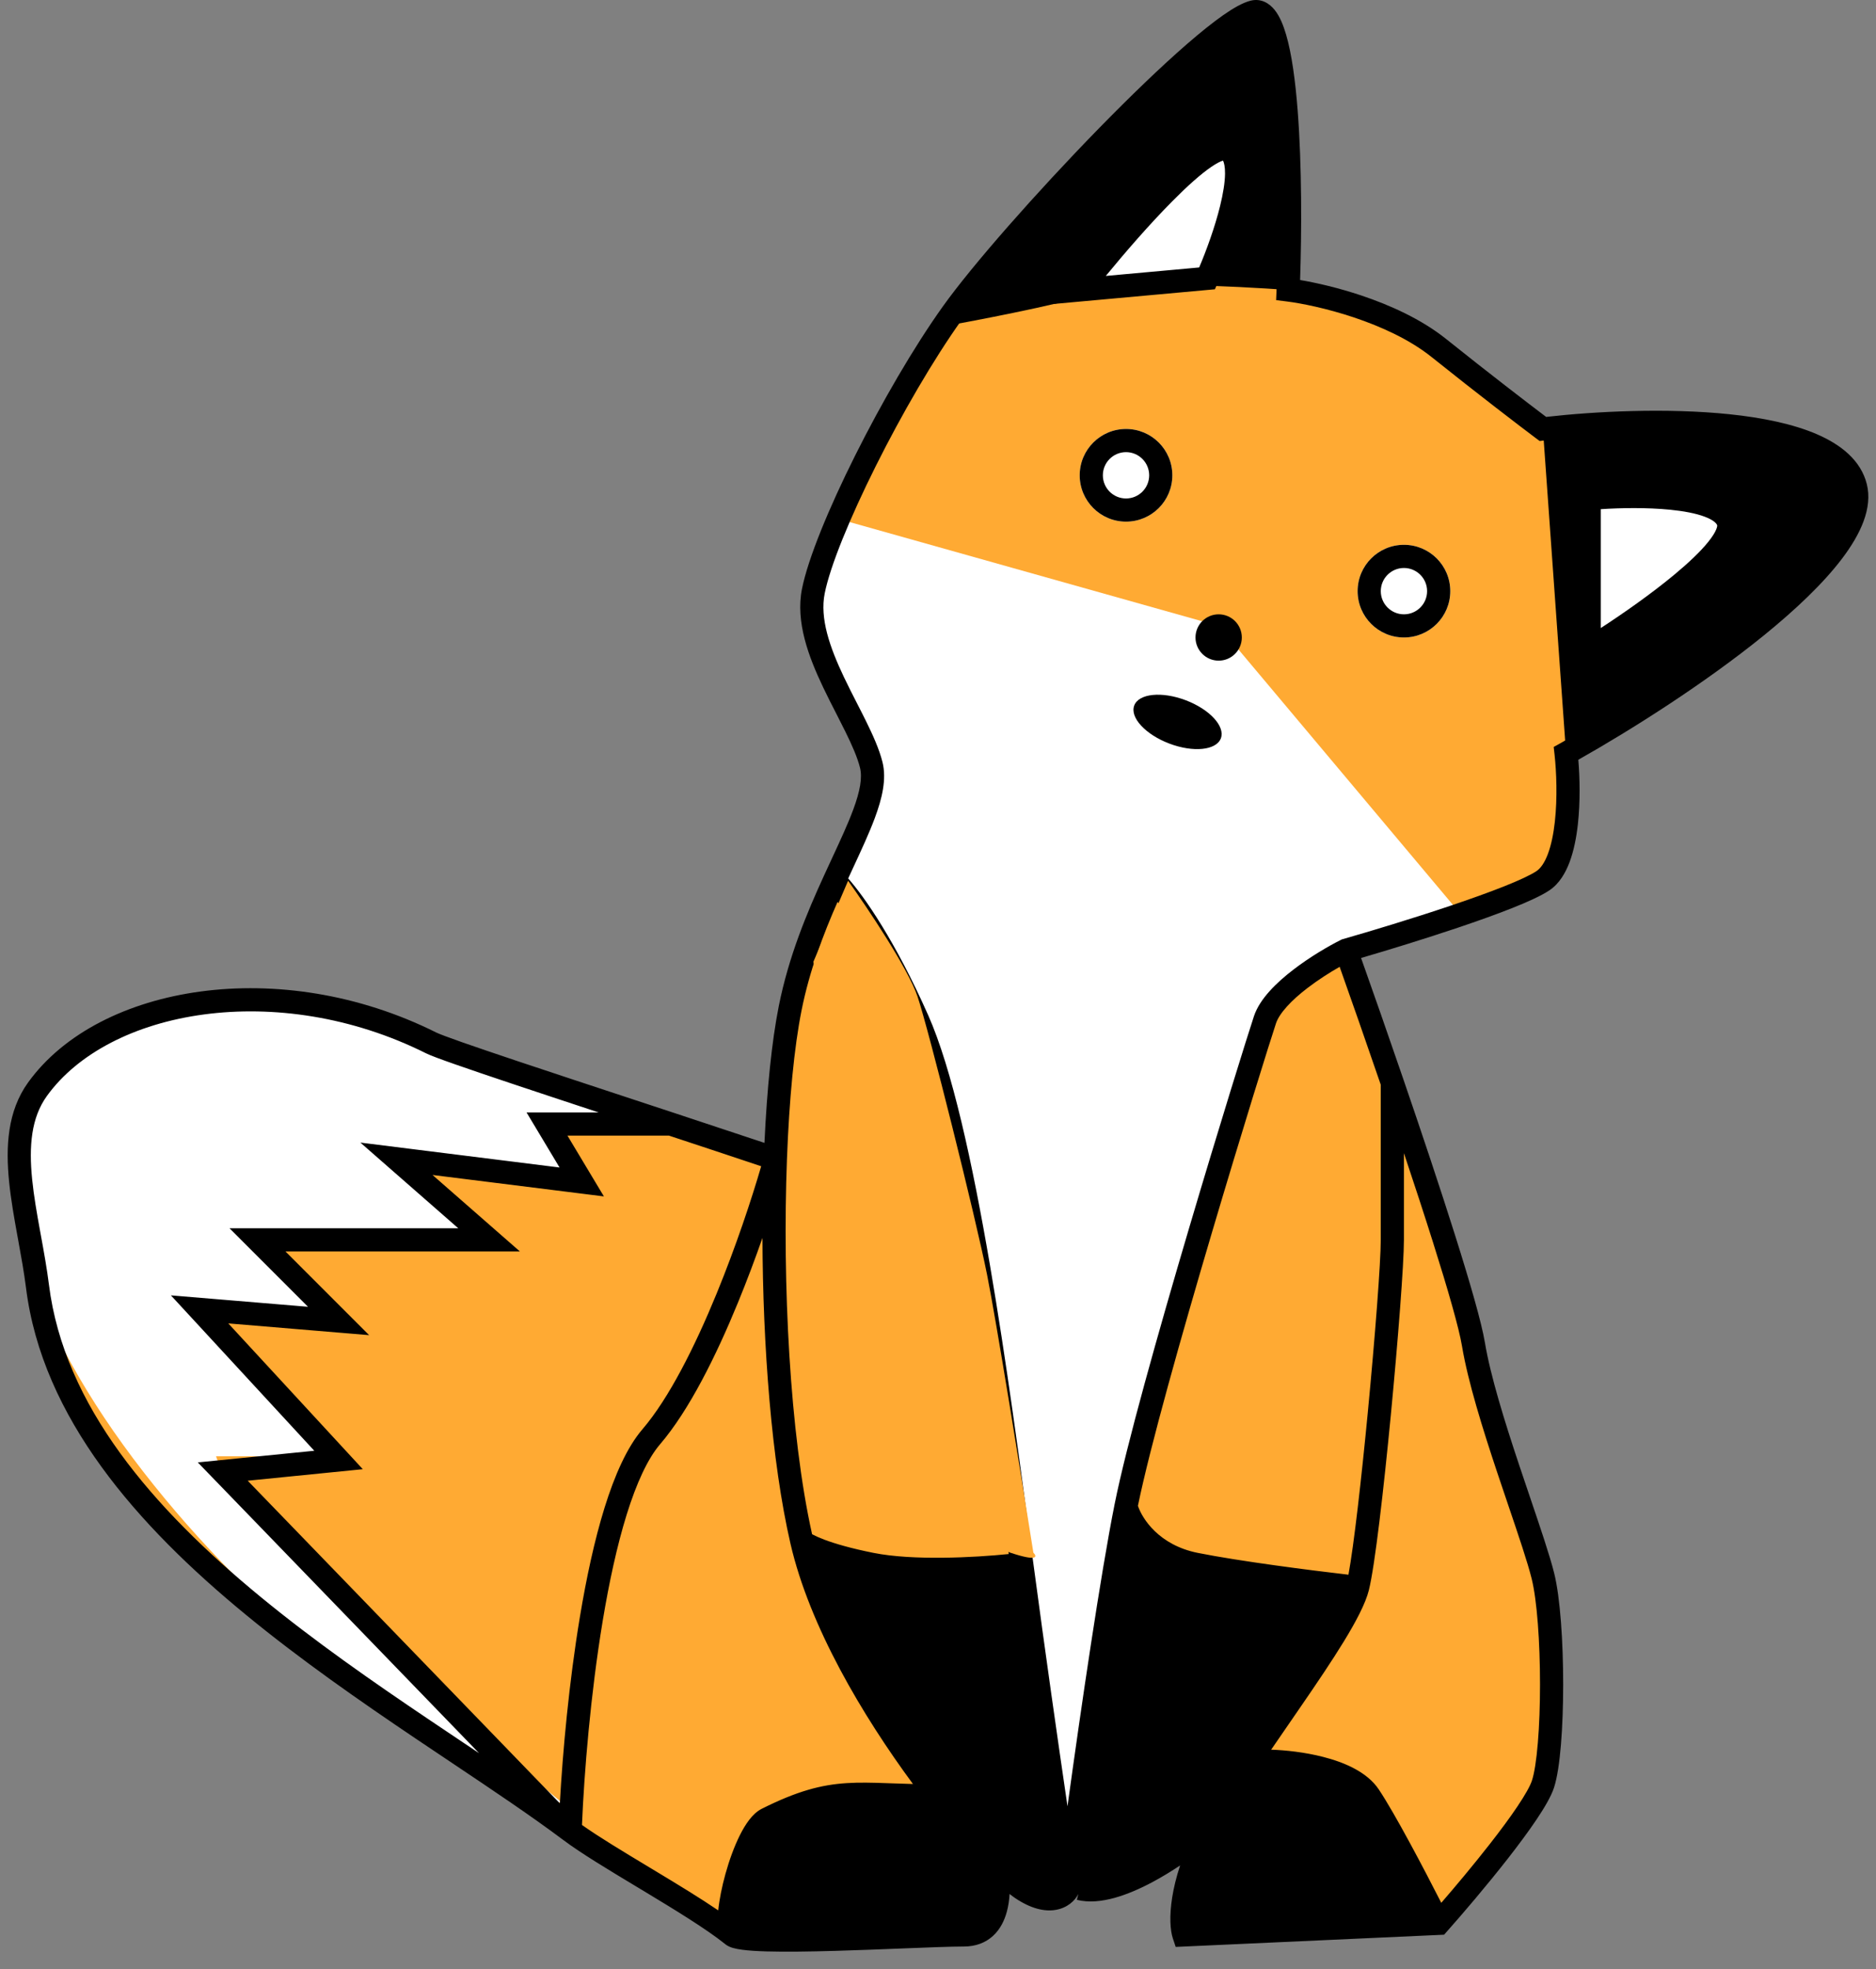
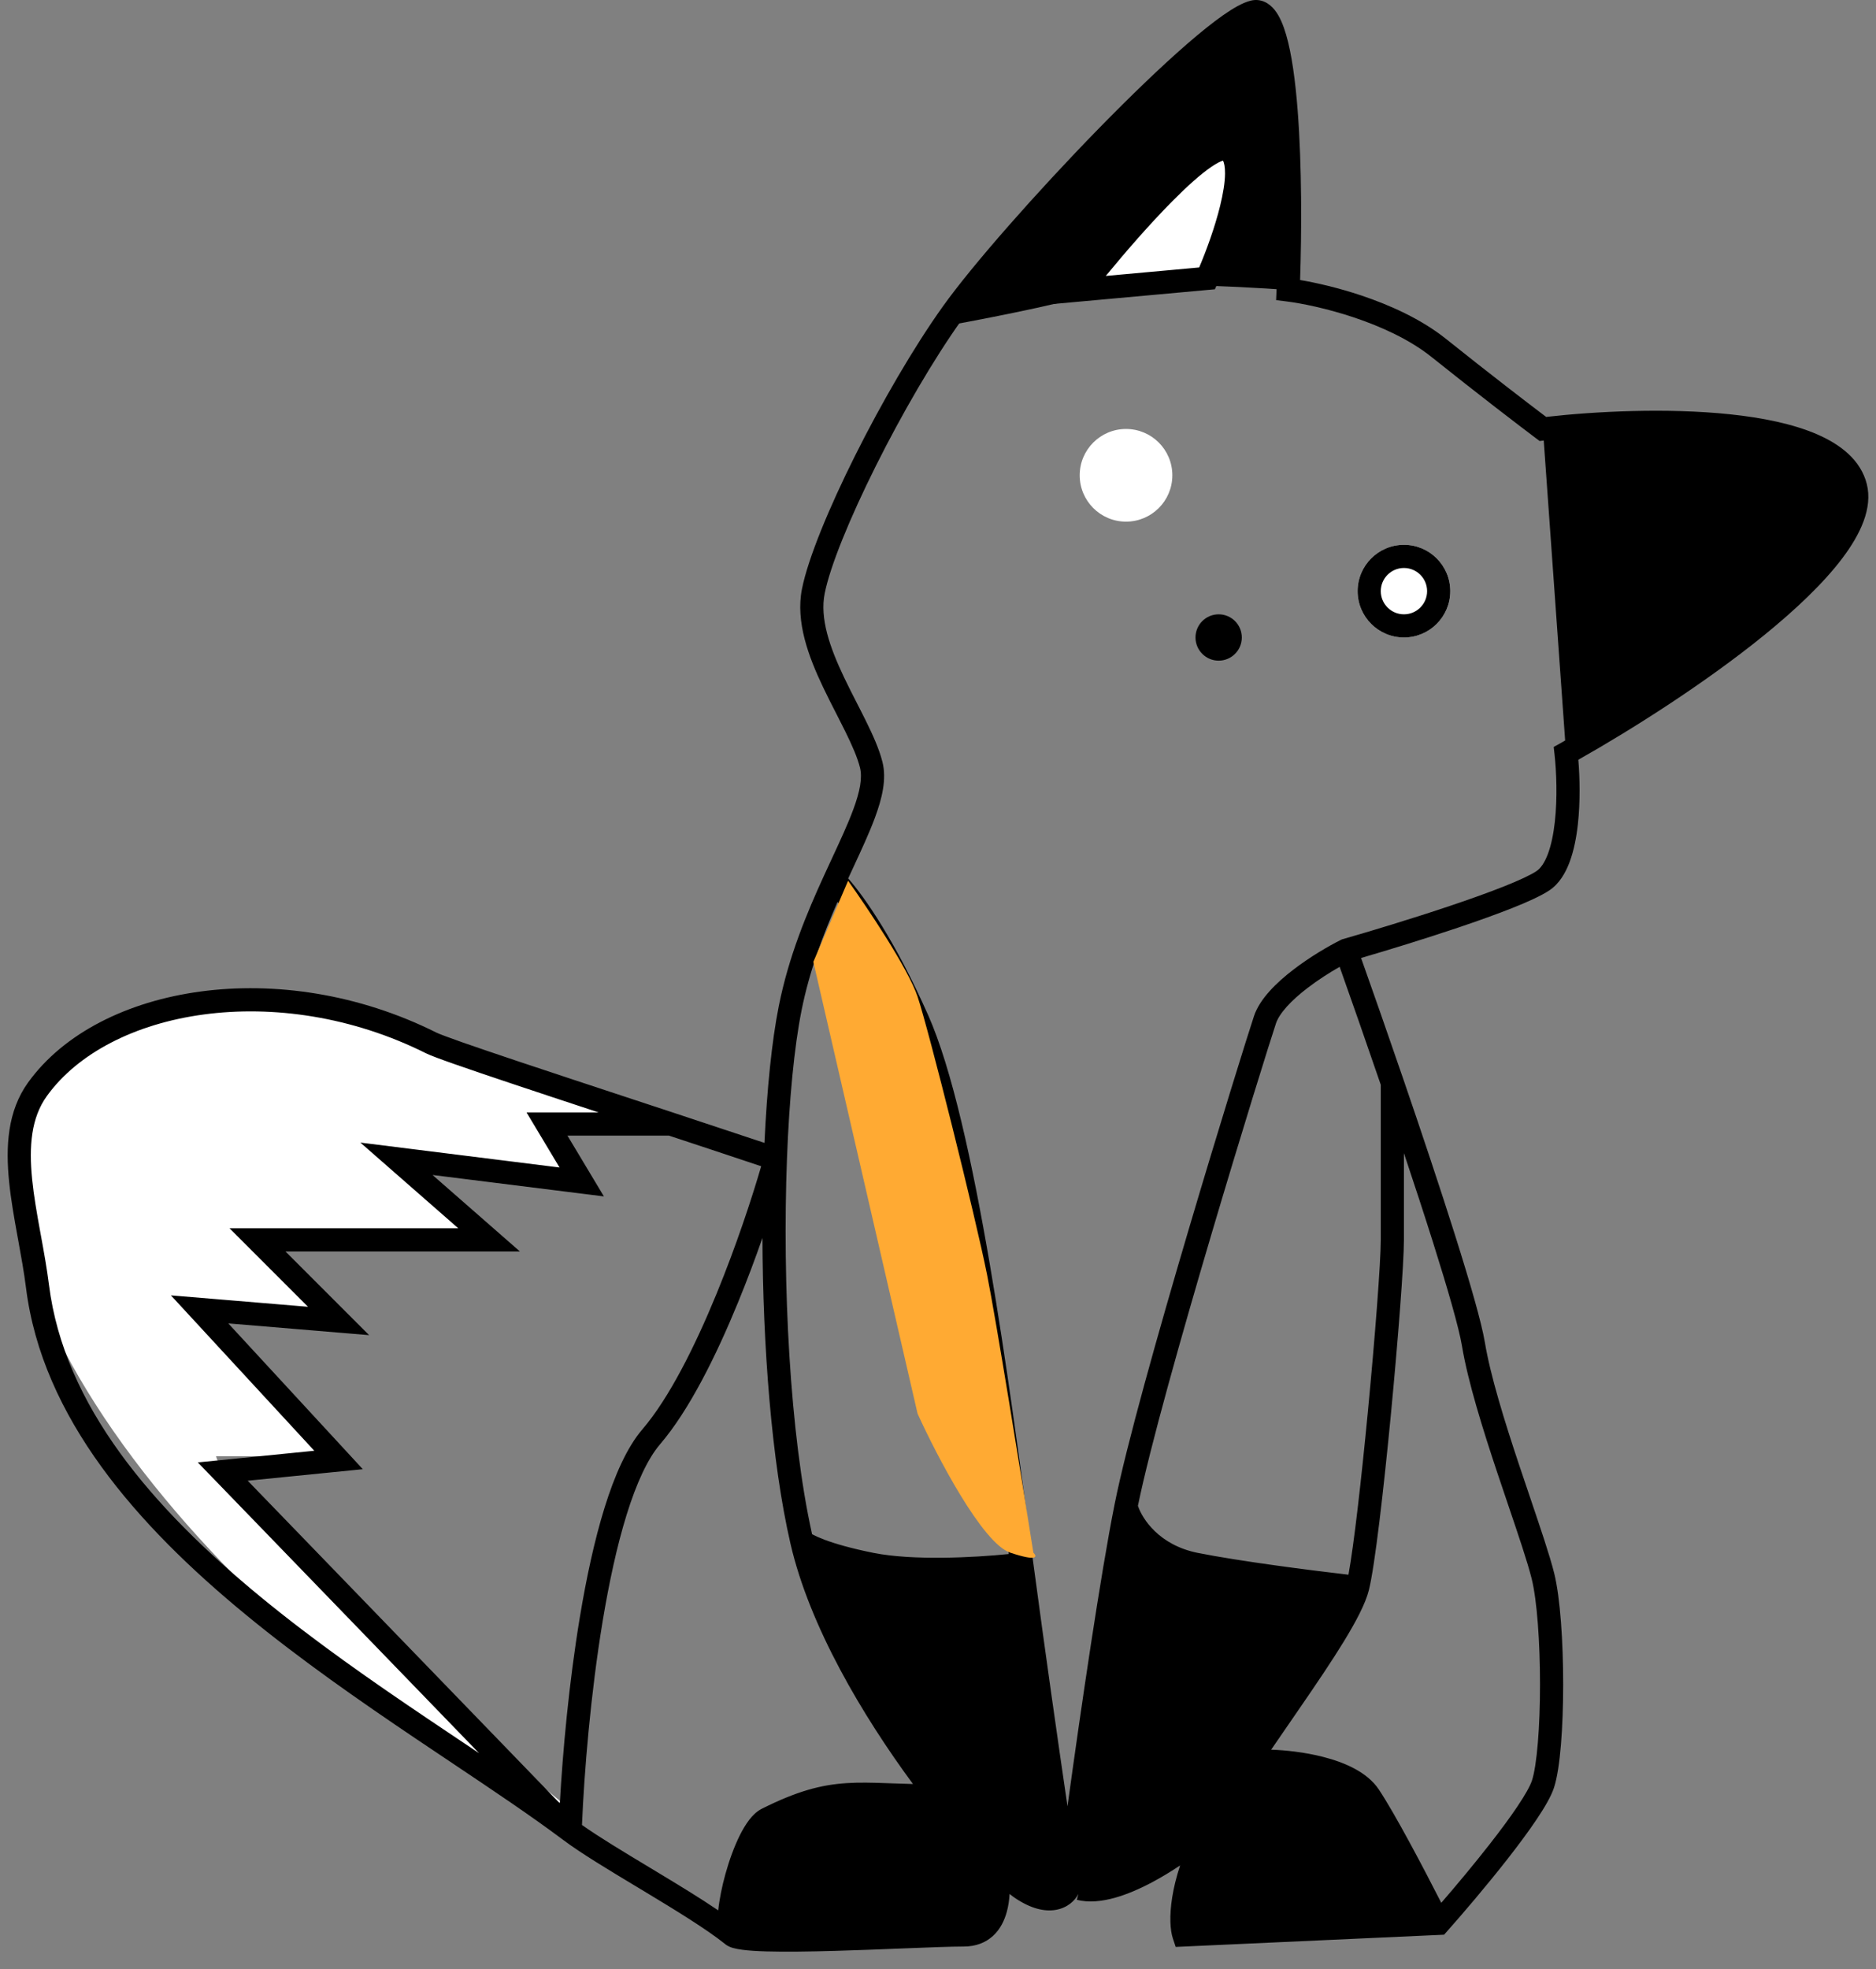
<svg xmlns="http://www.w3.org/2000/svg" width="81" height="85" viewBox="0 0 81 85" fill="none">
  <rect x="0" y="0" width="81" height="85" fill="#808080" stroke="none" />
-   <path d="M26.618 80.015C20.118 75.348 6.918 65.815 6.118 65.015L5.118 63.515L2.118 57.015L0.618 51.015L1.618 46.515L3.618 45.015L10.118 43.015L17.618 44.515L33.618 50.015V45.015L35.618 39.015L37.618 33.015L35.618 28.515L35.118 25.515L38.618 17.015L45.118 8.515L53.618 0.515H54.618L55.618 4.515V12.515L60.618 14.015L66.618 18.515L77.618 19.015L80.118 21.015L79.118 24.015L73.618 29.015L67.618 32.515V35.015L66.618 38.015L62.118 39.515L58.118 41.015L60.118 46.515L64.118 59.015L67.118 69.515V76.515L64.618 80.015L61.618 83.015L52.618 83.515L51.118 83.015L51.618 79.515L47.118 81.515L45.618 82.015L43.118 81.015L41.618 83.515H31.618L26.618 80.015Z" fill="#FFAA33" />
  <path d="M39.118 67.515C37.518 67.515 35.452 66.848 34.618 66.515C35.285 68.182 36.618 71.615 36.618 72.015C36.618 72.515 42.618 79.515 43.118 80.515C43.518 81.315 44.618 81.848 45.118 82.015L46.118 81.515H47.618L51.618 79.515L51.118 83.515L62.118 83.015L59.118 77.515L56.118 76.015C55.318 75.615 54.118 75.848 53.618 76.015L58.618 68.515C56.285 68.182 51.518 67.515 51.118 67.515C50.718 67.515 49.285 66.182 48.618 65.515L46.118 79.515L44.118 67.515H39.118Z" fill="black" />
  <path d="M75.618 27.015C75.118 27.015 68.118 32.515 67.618 32.515L66.618 18.515C67.618 18.515 69.918 18.415 71.118 18.015C72.618 17.515 79.118 19.515 79.618 20.015C80.018 20.415 79.785 22.181 79.618 23.015C78.451 24.348 76.018 27.015 75.618 27.015Z" fill="black" />
  <path d="M47.618 12.515C46.818 12.915 42.952 13.682 41.118 14.015L44.618 9.015C47.452 6.348 53.318 0.915 54.118 0.515C54.918 0.115 55.118 2.681 55.118 4.015L55.618 12.515C53.285 12.348 48.418 12.115 47.618 12.515Z" fill="black" />
  <path d="M48.118 12.515C46.918 12.515 47.952 11.515 46.618 12.015L50.618 8.015L52.618 6.515L53.618 7.515C53.785 9.682 52.418 12.015 51.618 12.015C50.618 12.015 49.618 12.515 48.118 12.515Z" fill="white" />
-   <path d="M73.118 21.515C72.318 21.115 70.118 21.348 69.118 21.515H68.618V28.015C70.618 26.348 74.618 22.915 74.618 22.515C74.618 22.015 74.118 22.015 73.118 21.515Z" fill="white" />
  <path d="M51.618 7.015C50.818 7.415 47.952 10.848 46.618 12.515L52.118 12.015C52.618 10.515 53.618 7.415 53.618 7.015C53.618 6.515 52.618 6.515 51.618 7.015Z" fill="white" />
  <path d="M1.328 47.355C4.928 39.355 23.161 45.688 31.828 49.855C25.428 47.855 23.828 48.022 23.828 48.355L25.328 50.855L16.328 49.855L20.828 53.355H10.831L13.831 57L8.328 56.355L14.828 62.855H9.328C9.661 64.022 13.128 68.655 24.328 77.855C14.828 74.855 -3.172 57.355 1.328 47.355Z" fill="white" />
-   <path d="M52.618 27.015L36.618 22.515L35.118 24.515V27.515L37.618 33.515L36.118 38.015L40.118 44.015L43.118 60.515C44.118 66.682 46.118 79.115 46.118 79.515C46.118 79.915 47.785 69.682 48.618 64.515L54.118 45.015L57.118 41.515L63.118 39.515L52.618 27.015Z" fill="white" />
  <path fill-rule="evenodd" clip-rule="evenodd" d="M54.212 1.007C54.054 1.055 53.776 1.201 53.374 1.483C52.965 1.77 52.474 2.164 51.922 2.643C50.819 3.599 49.501 4.87 48.163 6.239C45.48 8.984 42.752 12.087 41.524 13.805C40.294 15.528 38.932 17.879 37.815 20.113C36.691 22.362 35.843 24.434 35.608 25.613C35.393 26.685 35.819 27.924 36.444 29.237C36.629 29.625 36.817 29.993 37.004 30.358C37.135 30.614 37.266 30.869 37.394 31.13C37.692 31.734 37.964 32.337 38.103 32.894C38.287 33.632 38.086 34.464 37.771 35.31C37.529 35.96 37.191 36.688 36.829 37.467C36.761 37.615 36.691 37.764 36.622 37.915C37.328 38.712 38.656 40.62 40.074 43.812C41.103 46.127 41.987 50.188 42.735 54.555C43.453 58.743 44.056 63.271 44.544 66.934C44.568 67.108 44.59 67.279 44.613 67.449C45.132 71.343 45.68 75.167 46.091 77.962C46.678 73.7 47.517 67.966 48.127 64.917C49.134 59.882 53.644 45.355 54.143 43.857C54.274 43.465 54.529 43.1 54.821 42.776C55.116 42.447 55.473 42.136 55.838 41.856C56.568 41.295 57.371 40.829 57.894 40.568L57.935 40.547L57.98 40.534C59.141 40.202 60.959 39.655 62.633 39.091C63.47 38.809 64.267 38.525 64.927 38.263C65.598 37.996 66.089 37.767 66.34 37.599C66.515 37.482 66.689 37.245 66.835 36.854C66.978 36.471 67.075 35.993 67.133 35.472C67.249 34.431 67.201 33.294 67.121 32.57L67.084 32.239L67.375 32.078C69.609 30.837 72.907 28.777 75.54 26.639C76.858 25.569 77.989 24.495 78.736 23.508C79.505 22.494 79.773 21.698 79.632 21.136C79.488 20.558 78.977 20.061 78.058 19.663C77.148 19.268 75.933 19.016 74.578 18.875C71.873 18.592 68.738 18.764 66.677 19.011L66.478 19.035L66.317 18.915C65.647 18.412 63.809 17.009 61.805 15.405C60.87 14.657 59.639 14.097 58.459 13.701C57.282 13.308 56.189 13.09 55.556 13.011L55.099 12.954L55.118 12.495C55.201 10.421 55.225 7.343 55.032 4.841C54.934 3.584 54.784 2.505 54.57 1.776C54.462 1.405 54.35 1.174 54.256 1.055C54.237 1.032 54.223 1.016 54.212 1.007ZM45.591 81.378C45.245 79.122 44.444 73.711 43.687 68.067C42.16 68.223 39.381 68.377 37.519 68.005C36.584 67.818 35.887 67.622 35.385 67.443C36.436 70.876 38.744 74.51 40.829 77.209C41.779 78.438 42.672 79.46 43.362 80.165C43.837 80.652 44.193 80.964 44.395 81.099C44.928 81.454 45.256 81.476 45.418 81.448C45.494 81.434 45.55 81.406 45.591 81.378ZM35.063 66.218C35.077 66.226 35.092 66.234 35.109 66.243C35.219 66.301 35.381 66.375 35.605 66.459C36.054 66.627 36.735 66.829 37.715 67.025C39.419 67.365 42.057 67.227 43.554 67.075C43.554 67.073 43.554 67.072 43.554 67.071C43.065 63.404 42.464 58.893 41.75 54.724C40.998 50.342 40.131 46.402 39.161 44.218C37.949 41.493 36.831 39.78 36.163 38.928C35.553 40.317 34.955 41.875 34.608 43.613C34.292 45.192 34.075 47.458 33.978 50.034C33.778 55.351 34.095 61.879 35.063 66.218ZM56.134 12.086C56.203 10.012 56.213 7.143 56.029 4.764C55.93 3.492 55.774 2.327 55.53 1.495C55.41 1.085 55.255 0.705 55.04 0.434C54.812 0.146 54.452 -0.084 53.996 0.03C53.649 0.117 53.232 0.361 52.8 0.664C52.352 0.979 51.832 1.397 51.267 1.887C50.135 2.868 48.796 4.16 47.447 5.54C44.755 8.296 41.983 11.443 40.711 13.224C39.441 15.002 38.053 17.401 36.92 19.666C35.794 21.918 34.892 24.095 34.627 25.417C34.342 26.844 34.916 28.355 35.541 29.667C35.727 30.058 35.932 30.459 36.128 30.841C36.258 31.096 36.384 31.343 36.497 31.572C36.793 32.171 37.021 32.692 37.132 33.136C37.238 33.559 37.14 34.141 36.834 34.961C36.607 35.571 36.293 36.248 35.936 37.017C35.818 37.27 35.696 37.533 35.571 37.807C34.849 39.385 34.058 41.261 33.627 43.417C33.325 44.928 33.115 47.001 33.007 49.329C31.799 48.925 30.468 48.485 29.12 48.04C28.554 47.853 27.985 47.666 27.421 47.48C25.612 46.884 23.85 46.303 22.39 45.815C21.432 45.494 20.606 45.214 19.983 44.996C19.343 44.771 18.956 44.625 18.841 44.568C15.47 42.882 11.836 42.369 8.667 42.794C5.507 43.218 2.752 44.585 1.212 46.723C0.32 47.962 0.241 49.491 0.393 51.002C0.469 51.764 0.608 52.547 0.747 53.314C0.759 53.378 0.771 53.442 0.782 53.506C0.911 54.212 1.037 54.904 1.122 55.577C1.824 61.198 5.922 65.841 10.63 69.707C12.992 71.648 15.533 73.413 17.921 75.022C18.455 75.382 18.981 75.733 19.495 76.077C21.288 77.277 22.94 78.382 24.318 79.415C25.073 79.982 26.278 80.707 27.495 81.439C27.608 81.507 27.721 81.575 27.834 81.643C29.178 82.453 30.489 83.255 31.292 83.895C31.415 84.003 31.564 84.053 31.652 84.078C31.768 84.111 31.902 84.135 32.043 84.154C32.325 84.192 32.687 84.214 33.095 84.226C33.915 84.249 34.974 84.234 36.069 84.202C37.047 84.174 38.048 84.135 38.948 84.099C40.087 84.054 41.063 84.015 41.617 84.015C42.131 84.015 42.555 83.85 42.876 83.555C43.188 83.269 43.368 82.892 43.469 82.523C43.539 82.271 43.576 82.007 43.591 81.746C43.682 81.819 43.765 81.881 43.84 81.931C44.507 82.376 45.096 82.52 45.592 82.432C46.081 82.346 46.407 82.045 46.559 81.751L46.496 82C47.013 82.129 47.579 82.065 48.12 81.916C48.668 81.765 49.231 81.516 49.766 81.231C50.177 81.011 50.579 80.765 50.953 80.516C50.784 81.031 50.675 81.493 50.611 81.899C50.484 82.702 50.524 83.317 50.643 83.673L50.763 84.032L62.351 83.505L62.491 83.347C63.163 82.591 64.195 81.383 65.112 80.21C65.569 79.624 66.002 79.042 66.348 78.526C66.685 78.024 66.968 77.543 67.092 77.173C67.237 76.737 67.334 76.059 67.397 75.298C67.461 74.524 67.493 73.619 67.493 72.702C67.493 70.886 67.369 68.958 67.103 67.894C66.912 67.132 66.511 65.95 66.065 64.634C65.91 64.179 65.75 63.707 65.592 63.232C64.965 61.352 64.353 59.388 64.111 57.933C63.968 57.078 63.472 55.363 62.829 53.326C62.182 51.275 61.373 48.857 60.59 46.574C59.926 44.636 59.28 42.792 58.767 41.348C59.922 41.011 61.489 40.531 62.952 40.039C63.798 39.754 64.614 39.463 65.296 39.192C65.966 38.926 66.546 38.663 66.895 38.431C67.32 38.148 67.592 37.685 67.772 37.204C67.954 36.715 68.064 36.149 68.127 35.583C68.236 34.6 68.211 33.557 68.147 32.792C70.402 31.52 73.589 29.512 76.17 27.416C77.514 26.324 78.715 25.192 79.533 24.112C80.33 23.061 80.862 21.931 80.603 20.894C80.347 19.872 79.491 19.194 78.455 18.745C77.41 18.293 76.081 18.026 74.682 17.88C71.966 17.597 68.864 17.755 66.758 17.995C65.993 17.418 64.283 16.107 62.43 14.624C61.365 13.773 60.012 13.167 58.776 12.753C57.776 12.419 56.829 12.203 56.134 12.086ZM57.842 41.73C58.344 43.144 58.971 44.935 59.617 46.819V53.515C59.617 54.486 59.37 57.709 59.057 60.967C58.78 63.851 58.458 66.684 58.222 67.967C56.558 67.774 53.514 67.384 51.715 67.025C50.04 66.689 49.318 65.551 49.132 64.993C50.172 59.92 54.595 45.663 55.092 44.173C55.161 43.965 55.318 43.718 55.564 43.445C55.806 43.176 56.112 42.906 56.447 42.649C56.914 42.291 57.417 41.971 57.842 41.73ZM48.852 66.47C48.081 70.77 47.082 77.994 46.626 81.479L46.739 81.03C47.022 81.1 47.398 81.078 47.855 80.951C48.307 80.827 48.799 80.613 49.294 80.349C50.242 79.843 51.148 79.178 51.717 78.699C52.413 77.337 53.671 75.514 54.879 73.763C55.03 73.543 55.181 73.323 55.331 73.107C56.018 72.106 56.667 71.148 57.175 70.317C57.505 69.776 57.761 69.313 57.931 68.939C56.227 68.74 53.297 68.361 51.519 68.005C50.251 67.751 49.393 67.119 48.852 66.47ZM60.617 49.77V53.515C60.617 54.544 60.364 57.82 60.053 61.063C59.742 64.294 59.364 67.591 59.103 68.636C58.957 69.219 58.542 69.998 58.029 70.838C57.505 71.695 56.842 72.674 56.154 73.673C56.005 73.89 55.855 74.108 55.706 74.325C55.43 74.725 55.154 75.125 54.885 75.519C55.494 75.539 56.327 75.625 57.129 75.831C58.027 76.06 59.024 76.473 59.534 77.238C60.237 78.292 61.473 80.643 62.23 82.129C62.85 81.413 63.622 80.492 64.323 79.595C64.774 79.018 65.191 78.457 65.518 77.969C65.854 77.469 66.067 77.087 66.143 76.857C66.248 76.543 66.338 75.971 66.4 75.216C66.462 74.475 66.493 73.598 66.493 72.702C66.493 70.894 66.366 69.072 66.132 68.136C65.953 67.418 65.573 66.299 65.133 65C64.975 64.536 64.81 64.048 64.643 63.548C64.02 61.677 63.382 59.642 63.124 58.097C62.996 57.325 62.524 55.682 61.875 53.627C61.499 52.434 61.067 51.116 60.617 49.77ZM61.323 82.55C60.567 81.069 59.366 78.788 58.702 77.792C58.412 77.357 57.742 77.019 56.881 76.799C56.05 76.587 55.168 76.515 54.617 76.515V75.912C53.777 77.154 53.024 78.32 52.565 79.239C51.985 80.397 51.711 81.349 51.599 82.056C51.535 82.458 51.525 82.772 51.538 82.995L61.323 82.55ZM42.54 80.755C41.874 80.064 41.055 79.123 40.188 78.014C39.533 78.01 38.971 77.99 38.473 77.972C38.394 77.969 38.316 77.966 38.239 77.963C37.623 77.941 37.115 77.929 36.627 77.96C35.678 78.02 34.772 78.246 33.341 78.962C33.312 78.977 33.242 79.028 33.141 79.158C33.045 79.283 32.942 79.452 32.838 79.66C32.63 80.077 32.437 80.607 32.287 81.149C32.136 81.69 32.034 82.221 31.998 82.636C31.98 82.845 31.981 83.007 31.994 83.119C31.995 83.124 31.995 83.129 31.996 83.133C32.042 83.143 32.101 83.153 32.175 83.163C32.406 83.194 32.728 83.215 33.124 83.226C33.914 83.249 34.949 83.234 36.041 83.203C36.982 83.176 37.97 83.137 38.869 83.101C40.034 83.055 41.049 83.015 41.617 83.015C41.904 83.015 42.079 82.929 42.2 82.819C42.33 82.699 42.435 82.512 42.505 82.257C42.635 81.787 42.614 81.201 42.54 80.755ZM31.011 82.455C31.059 81.983 31.171 81.428 31.323 80.881C31.485 80.297 31.699 79.703 31.944 79.213C32.066 78.969 32.202 78.739 32.35 78.547C32.493 78.361 32.673 78.178 32.894 78.068C34.417 77.306 35.453 77.032 36.564 76.962C37.107 76.927 37.66 76.942 38.275 76.964C38.352 76.966 38.431 76.969 38.511 76.972C38.795 76.983 39.095 76.993 39.419 77.001C37.258 74.07 34.959 70.22 34.13 66.627C33.31 63.071 32.935 58.066 32.921 53.429C32.61 54.318 32.255 55.268 31.865 56.217C30.921 58.52 29.753 60.876 28.497 62.34C27.966 62.961 27.482 64.011 27.059 65.368C26.641 66.712 26.298 68.303 26.023 69.959C25.495 73.143 25.222 76.526 25.128 78.768C25.846 79.279 26.905 79.916 28.026 80.591C28.134 80.656 28.242 80.721 28.351 80.787C29.277 81.345 30.227 81.922 31.011 82.455ZM24.172 77.836C24.296 75.612 24.566 72.629 25.037 69.796C25.316 68.114 25.668 66.474 26.104 65.071C26.537 63.681 27.07 62.469 27.738 61.69C28.883 60.354 30.001 58.127 30.94 55.838C31.778 53.795 32.455 51.747 32.866 50.337C31.637 49.925 30.271 49.473 28.883 49.015H24.501L26.075 51.639L18.675 50.714L22.448 54.015H12.325L15.937 57.627L9.857 57.12L15.665 63.413L10.695 63.91L24.172 77.836ZM25.85 48.015C24.49 47.567 23.193 47.138 22.073 46.763C21.114 46.442 20.282 46.16 19.653 45.939C19.041 45.725 18.579 45.555 18.394 45.462C15.203 43.867 11.772 43.387 8.8 43.786C5.818 44.186 3.354 45.46 2.023 47.307C1.351 48.24 1.242 49.458 1.388 50.903C1.46 51.619 1.591 52.365 1.731 53.135C1.743 53.2 1.755 53.265 1.767 53.33C1.895 54.032 2.026 54.75 2.114 55.453C2.766 60.672 6.597 65.101 11.264 68.934C13.589 70.844 16.097 72.587 18.48 74.192C19.005 74.546 19.525 74.894 20.036 75.236C20.254 75.382 20.471 75.526 20.685 75.67L8.54 63.12L13.57 62.617L7.379 55.91L13.299 56.403L9.911 53.015H19.787L15.56 49.316L24.16 50.391L22.735 48.015H25.85ZM52.554 5.965C52.818 5.893 53.188 5.878 53.471 6.161C53.822 6.512 53.897 7.043 53.893 7.506C53.888 7.997 53.791 8.561 53.653 9.121C53.377 10.246 52.916 11.451 52.575 12.218L52.455 12.486L45.508 13.118L46.225 12.206C47.148 11.031 48.586 9.315 49.9 7.988C50.554 7.328 51.197 6.744 51.741 6.373C52.01 6.191 52.288 6.036 52.554 5.965ZM47.745 11.91L51.777 11.544C52.085 10.817 52.454 9.813 52.682 8.883C52.811 8.356 52.889 7.877 52.893 7.496C52.896 7.192 52.85 7.02 52.807 6.932C52.7 6.962 52.533 7.044 52.304 7.2C51.841 7.515 51.253 8.043 50.611 8.692C49.64 9.671 48.592 10.879 47.745 11.91ZM69.118 21.977V27.107C70.098 26.469 71.279 25.642 72.261 24.83C72.892 24.308 73.421 23.809 73.763 23.381C73.935 23.166 74.045 22.988 74.101 22.851C74.153 22.724 74.144 22.675 74.143 22.672C74.118 22.598 73.998 22.448 73.595 22.298C73.215 22.156 72.698 22.059 72.106 22C71.112 21.902 69.985 21.92 69.118 21.977ZM73.944 21.36C74.415 21.536 74.917 21.831 75.092 22.357C75.195 22.666 75.131 22.975 75.026 23.231C74.919 23.491 74.746 23.753 74.544 24.006C74.138 24.513 73.548 25.063 72.899 25.6C71.596 26.678 69.975 27.767 68.88 28.441L68.118 28.91V21.058L68.573 21.017C69.508 20.932 70.942 20.88 72.204 21.005C72.833 21.067 73.447 21.176 73.944 21.36Z" fill="black" />
  <path d="M50.618 20.515C50.618 21.619 49.723 22.515 48.618 22.515C47.514 22.515 46.618 21.619 46.618 20.515C46.618 19.41 47.514 18.515 48.618 18.515C49.723 18.515 50.618 19.41 50.618 20.515Z" fill="white" />
-   <path fill-rule="evenodd" clip-rule="evenodd" d="M48.618 21.515C49.17 21.515 49.618 21.067 49.618 20.515C49.618 19.963 49.17 19.515 48.618 19.515C48.066 19.515 47.618 19.963 47.618 20.515C47.618 21.067 48.066 21.515 48.618 21.515ZM48.618 22.515C49.723 22.515 50.618 21.619 50.618 20.515C50.618 19.41 49.723 18.515 48.618 18.515C47.514 18.515 46.618 19.41 46.618 20.515C46.618 21.619 47.514 22.515 48.618 22.515Z" fill="black" />
  <path d="M62.618 25.515C62.618 26.619 61.723 27.515 60.618 27.515C59.514 27.515 58.618 26.619 58.618 25.515C58.618 24.41 59.514 23.515 60.618 23.515C61.723 23.515 62.618 24.41 62.618 25.515Z" fill="white" />
  <path fill-rule="evenodd" clip-rule="evenodd" d="M60.618 26.515C61.17 26.515 61.618 26.067 61.618 25.515C61.618 24.963 61.17 24.515 60.618 24.515C60.066 24.515 59.618 24.963 59.618 25.515C59.618 26.067 60.066 26.515 60.618 26.515ZM60.618 27.515C61.723 27.515 62.618 26.619 62.618 25.515C62.618 24.41 61.723 23.515 60.618 23.515C59.514 23.515 58.618 24.41 58.618 25.515C58.618 26.619 59.514 27.515 60.618 27.515Z" fill="black" />
  <path fill-rule="evenodd" clip-rule="evenodd" d="M52.618 28.515C53.17 28.515 53.618 28.067 53.618 27.515C53.618 26.963 53.17 26.515 52.618 26.515C52.066 26.515 51.618 26.963 51.618 27.515C51.618 28.067 52.066 28.515 52.618 28.515Z" fill="black" />
-   <path fill-rule="evenodd" clip-rule="evenodd" d="M50.488 32.094C51.521 32.486 52.517 32.385 52.713 31.868C52.908 31.352 52.23 30.616 51.197 30.224C50.164 29.832 49.168 29.933 48.973 30.45C48.777 30.966 49.455 31.702 50.488 32.094Z" fill="black" />
  <path d="M32.618 79.015L31.618 83.015L32.618 84.015H37.618L43.118 83.015L42.618 80.515L40.118 77.515H35.118L32.618 79.015Z" fill="url(#paint0_linear_5577_1937)" />
  <path d="M36.618 38.015L35.118 41.515L39.618 61.015C40.452 62.848 42.418 66.615 43.618 67.015C44.818 67.415 44.785 67.182 44.618 67.015C44.118 63.848 43.018 57.015 42.618 55.015C42.118 52.515 40.118 44.515 39.618 43.015C39.218 41.815 37.452 39.182 36.618 38.015Z" fill="#FFAA33" />
  <defs>
    <linearGradient id="paint0_linear_5577_1937" x1="31.618" y1="80.765" x2="43.118" y2="80.765" gradientUnits="userSpaceOnUse">
      <stop offset="1" />
    </linearGradient>
  </defs>
</svg>